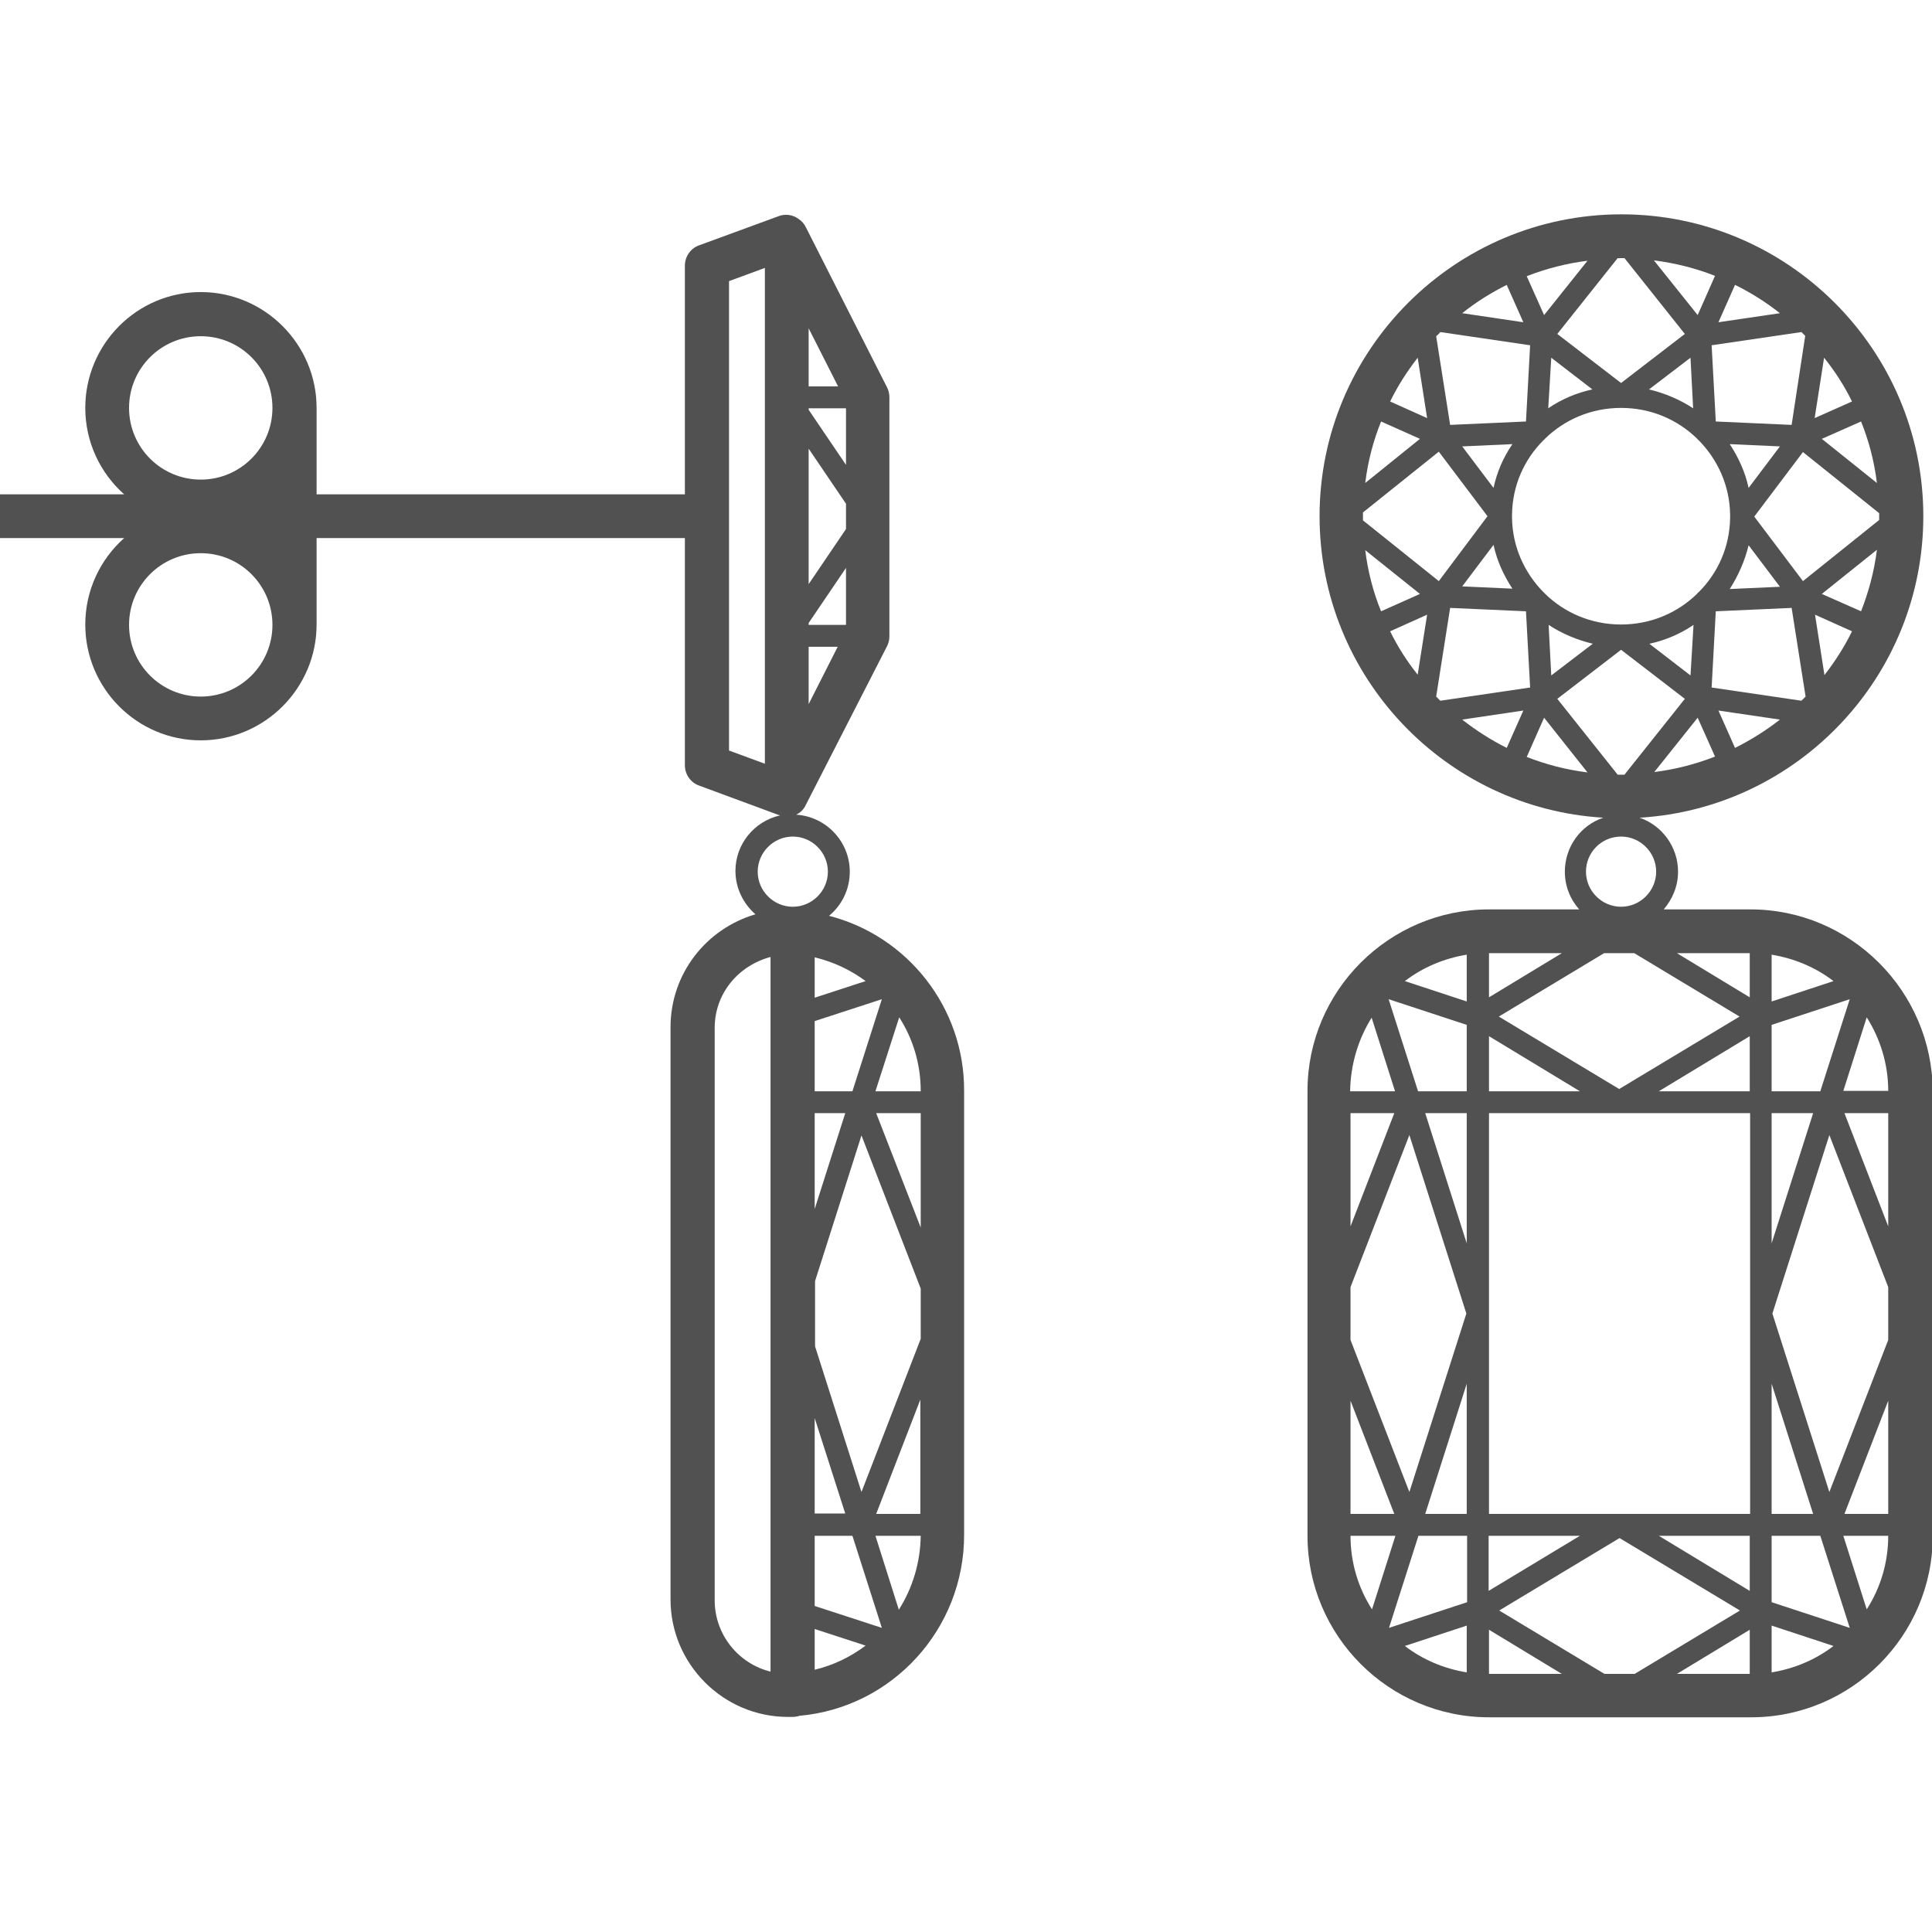
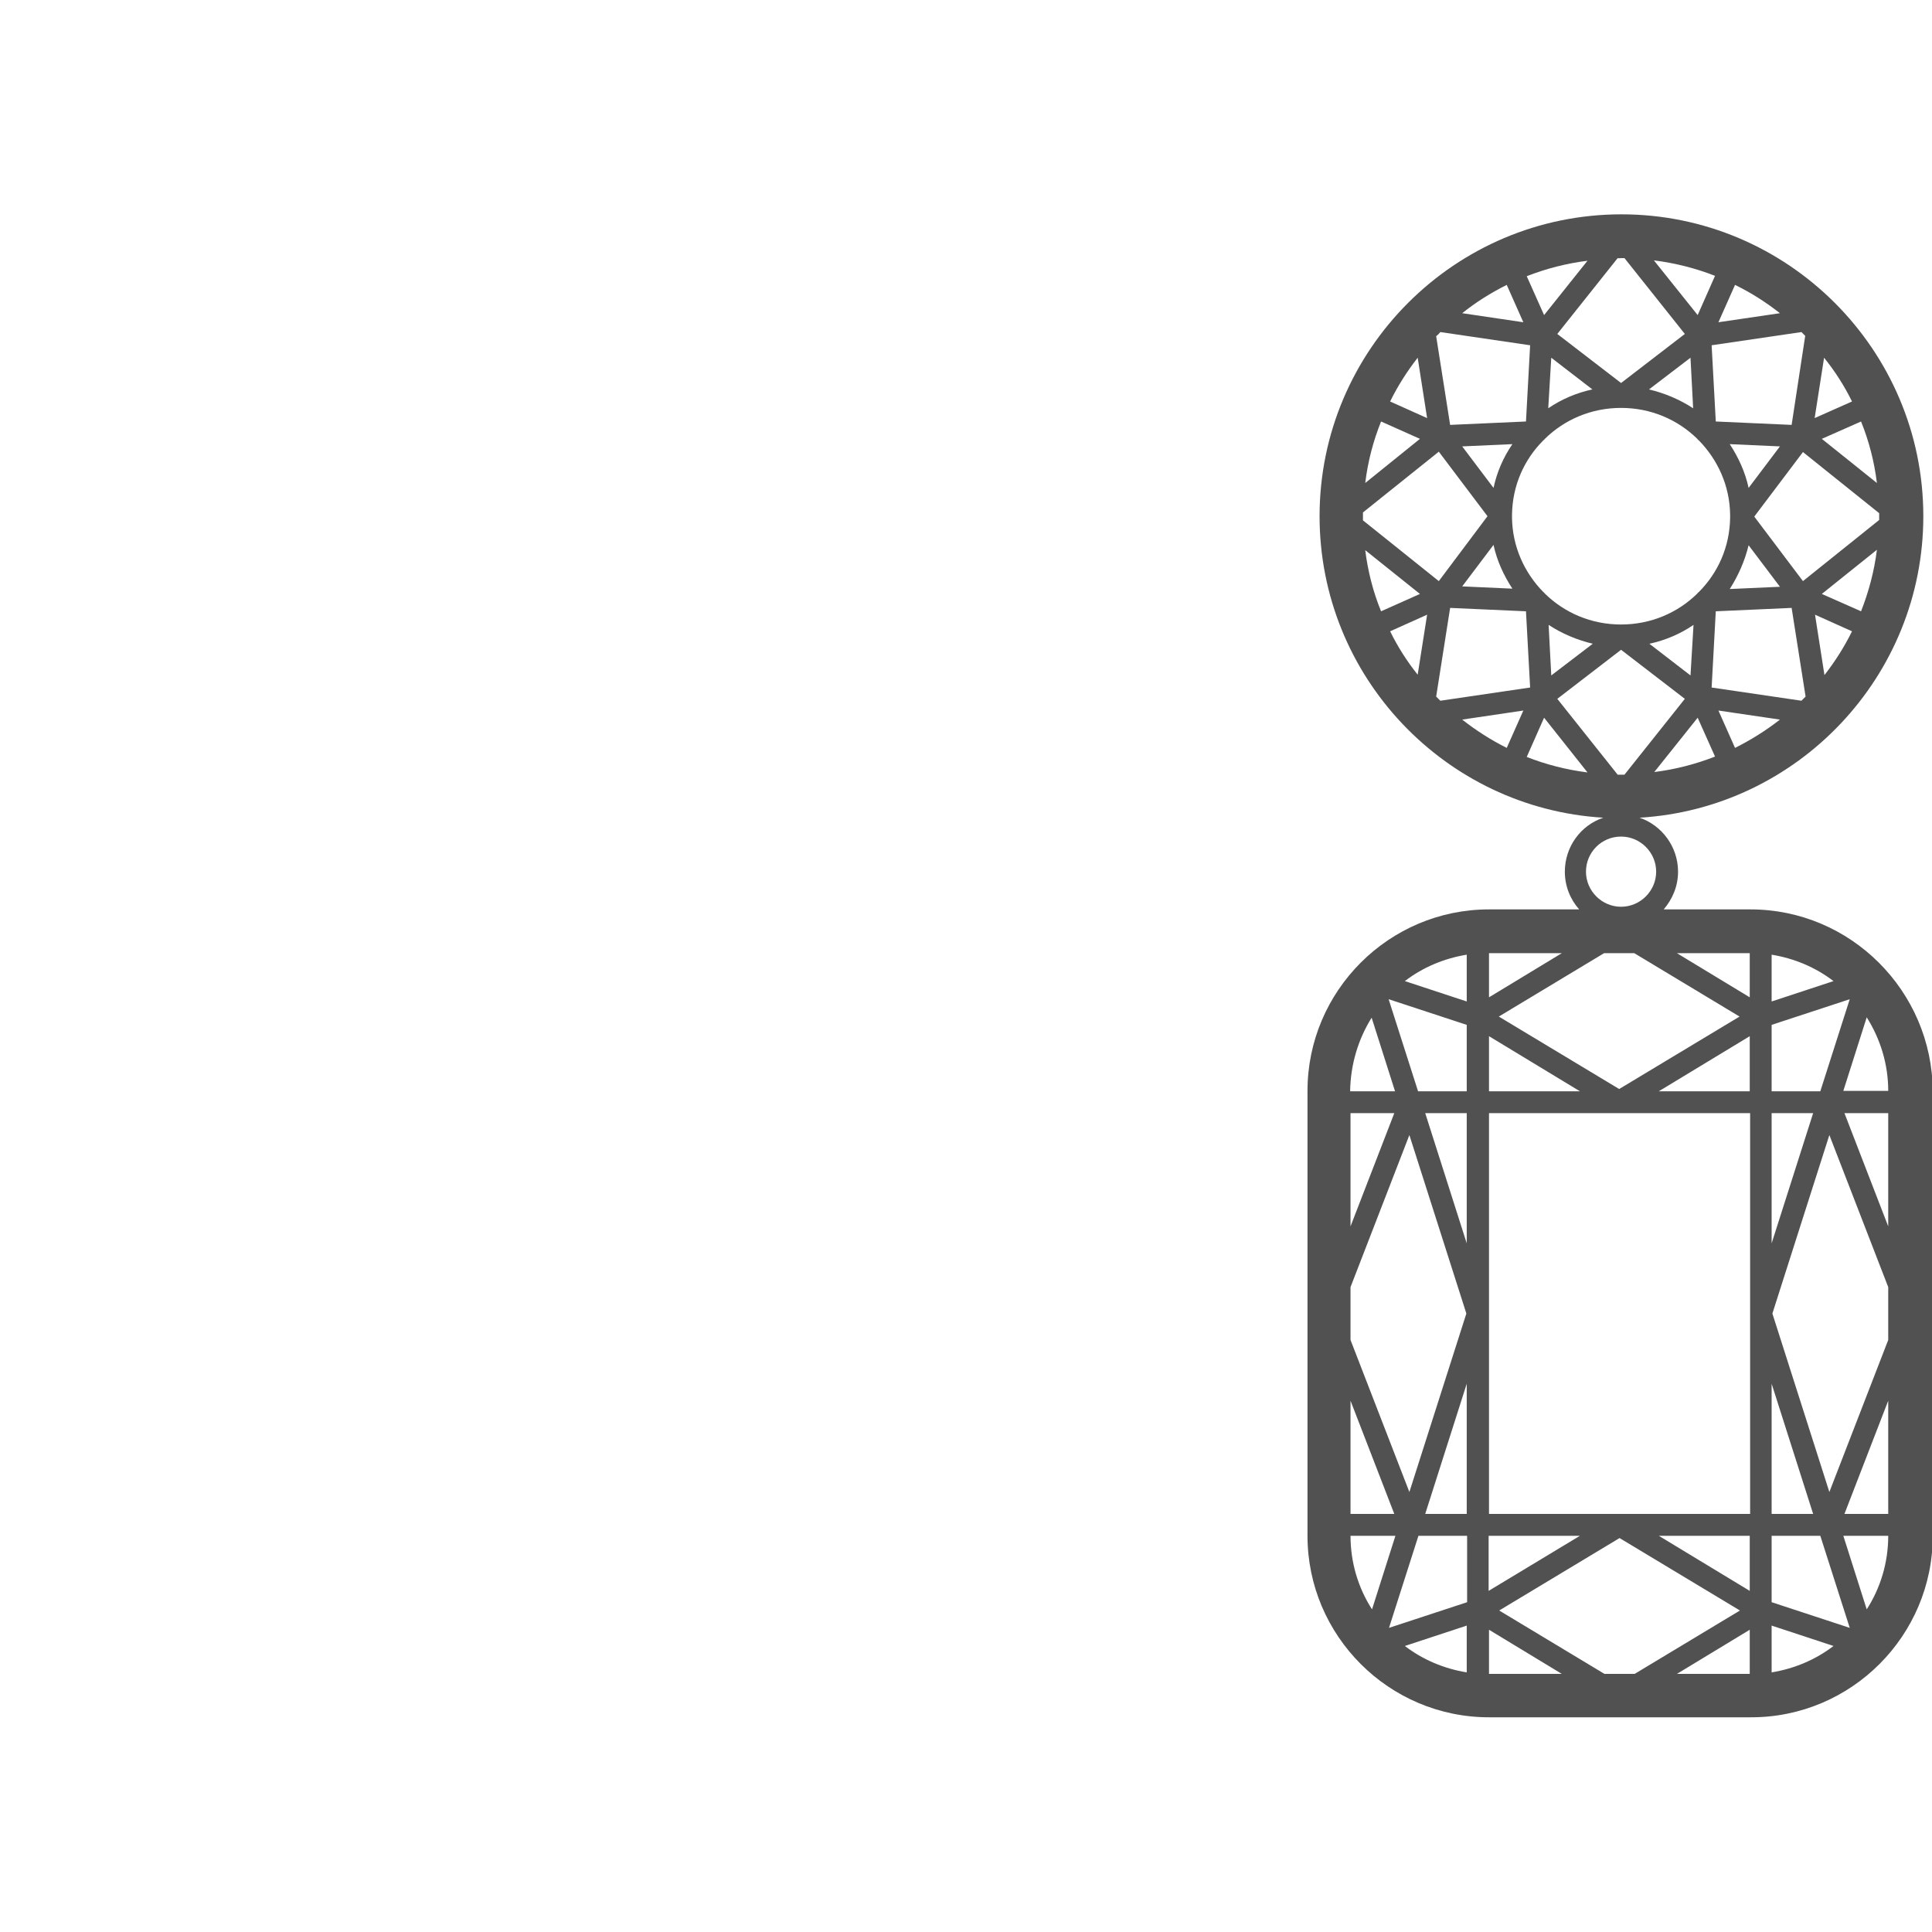
<svg xmlns="http://www.w3.org/2000/svg" version="1.1" id="icon" x="0px" y="0px" viewBox="0 0 512 512" style="enable-background:new 0 0 512 512;" xml:space="preserve">
  <style type="text/css">
	.st0{fill:#515151;}
</style>
  <g>
    <path class="st0" d="M463.9,241h-23c2.3-2.7,3.8-6.1,3.8-10c0-6.6-4.3-12.3-10.2-14.3c41.9-2.5,75.2-37.4,75.2-79.9   c0-44.1-35.9-80-80-80s-80,35.9-80,80c0,42.5,33.3,77.4,75.2,79.9c-6,2-10.2,7.7-10.2,14.3c0,3.8,1.4,7.3,3.8,10h-23.9   c-26.5,0-48.1,21.6-48.1,48.1V407c0,26.5,21.6,48.1,48.1,48.1h69.5c26.5,0,48.1-21.6,48.1-48.1V289.1   C512,262.6,490.4,241,463.9,241z M387.5,190.7l16.2-2.4l-4.4,9.9C395.1,196.1,391.2,193.6,387.5,190.7z M366,111.7l10.3,4.6   L361.8,128C362.5,122.3,363.9,116.9,366,111.7z M399.3,75.5l4.4,9.9L387.5,83C391.1,80.1,395.1,77.6,399.3,75.5z M429.6,68.4   c0.3,0,0.6,0,0.9,0l16,20.1l-16.9,13l-16.9-13l16-20.1C429,68.5,429.3,68.4,429.6,68.4z M471.7,83l-16.3,2.4l4.4-9.9   C464.1,77.6,468,80.1,471.7,83z M493.2,162l-10.4-4.6l14.6-11.7C496.7,151.4,495.2,156.9,493.2,162z M459.8,198.2l-4.4-9.9   l16.3,2.4C468,193.6,464,196.1,459.8,198.2z M361.2,136.8c0-0.3,0-0.6,0-1l20.1-16.1l12.9,17.1L381.3,154l-20.1-16.1   C361.2,137.5,361.2,137.2,361.2,136.8z M411.1,94.8l10.9,8.4c-4.2,0.9-8.2,2.6-11.7,5L411.1,94.8z M498,136.8c0,0.3,0,0.6,0,1   L477.8,154l-12.9-17.1l12.9-17.1l20.2,16.2C498,136.2,498,136.5,498,136.8z M448,179l-10.9-8.4c4.2-0.9,8.2-2.6,11.7-5L448,179z    M409.4,157.3c-0.1-0.1-0.2-0.3-0.4-0.4c-5-5.1-8.2-12-8.3-19.7c0-0.1,0-0.3,0-0.4c0-0.1,0-0.2,0-0.4c0.1-7.7,3.2-14.6,8.3-19.7   c0.1-0.1,0.3-0.2,0.4-0.4c5.2-5.1,12.3-8.2,20.2-8.2s15,3.1,20.2,8.2c0.1,0.1,0.2,0.3,0.4,0.4c5,5.1,8.2,12,8.3,19.7   c0,0.1,0,0.3,0,0.4c0,0.1,0,0.2,0,0.4c-0.1,7.7-3.2,14.6-8.3,19.7c-0.1,0.1-0.3,0.2-0.4,0.4c-5.2,5.1-12.3,8.2-20.2,8.2   S414.6,162.4,409.4,157.3z M463.4,144.5l8.3,11l-13.3,0.6C460.7,152.5,462.4,148.6,463.4,144.5z M463.4,129.3   c-0.9-4.2-2.7-8.1-5-11.6l13.3,0.6L463.4,129.3z M448,94.8l0.7,13.4c-3.5-2.3-7.5-4-11.7-5L448,94.8z M395.8,129.3l-8.3-11   l13.3-0.6C398.4,121.2,396.7,125.1,395.8,129.3z M395.8,144.4c0.9,4.2,2.7,8.1,5,11.6l-13.3-0.6L395.8,144.4z M411.1,179l-0.7-13.4   c3.5,2.3,7.5,4,11.7,5L411.1,179z M429.6,172.2l16.9,13l-16,20.1c-0.3,0-0.6,0-0.9,0c-0.3,0-0.6,0-0.9,0l-16-20.1L429.6,172.2z    M449.9,190.2l4.6,10.3c-5.1,2-10.5,3.4-16.1,4.1L449.9,190.2z M477.4,185.7l-23.8-3.5l1.1-20.2l20.1-0.9l3.7,23.5   C478.1,185,477.8,185.3,477.4,185.7z M497.4,128l-14.6-11.7l10.4-4.6C495.3,116.9,496.7,122.3,497.4,128z M474.8,112.6l-20.1-0.9   l-1.1-20.2l23.8-3.5c0.3,0.3,0.7,0.7,1,1L474.8,112.6z M449.9,83.5L438.3,69c5.6,0.7,11.1,2.1,16.2,4.1L449.9,83.5z M409.2,83.5   l-4.6-10.3c5.1-2,10.5-3.4,16.1-4.1L409.2,83.5z M381.7,88l23.8,3.5l-1.1,20.2l-20.1,0.9l-3.7-23.5C381,88.8,381.4,88.4,381.7,88z    M361.8,145.8l14.5,11.6L366,162C363.9,156.9,362.5,151.4,361.8,145.8z M384.3,161.1l20.1,0.9l1.1,20.2l-23.8,3.5   c-0.4-0.4-0.7-0.7-1.1-1.1L384.3,161.1z M409.2,190.2l11.5,14.5c-5.6-0.7-11-2.1-16.1-4.1L409.2,190.2z M483.5,178.9l-2.5-16   l9.8,4.4C488.8,171.4,486.3,175.3,483.5,178.9z M490.8,106.4l-9.9,4.4l2.5-16C486.3,98.4,488.8,102.3,490.8,106.4z M375.7,94.8   l2.5,16l-9.8-4.4C370.4,102.3,372.9,98.4,375.7,94.8z M368.4,167.3l9.8-4.4l-2.5,15.9C372.9,175.3,370.4,171.4,368.4,167.3z    M429.6,221.7c5.1,0,9.3,4.2,9.3,9.3s-4.2,9.3-9.3,9.3s-9.3-4.2-9.3-9.3S424.4,221.7,429.6,221.7z M425.2,443.6l-27.9-16.8   l31.9-19.2l31.9,19.2l-27.9,16.8H425.2z M394.6,401.2V295h69.2v106.2H394.6z M463.7,407v14.6L439.6,407H463.7z M418.7,407   l-24.2,14.6V407H418.7z M357.9,341.1l15.6-40.3l15.1,47.3l-15.1,47.3l-15.6-40.3V341.1z M388.7,329.5l-11-34.5h11V329.5z    M388.7,366.7v34.5h-11L388.7,366.7z M433.1,252.6l27.9,16.8l-31.9,19.2l-31.9-19.2l27.9-16.8H433.1z M469.5,295h11l-11,34.5V295z    M463.7,289.2h-24.1l24.1-14.6V289.2z M418.7,289.2h-24.1v-14.6L418.7,289.2z M469.5,366.7l11,34.5h-11V366.7z M469.7,348.1   l15.1-47.3l15.6,40.3v14l-15.6,40.3L469.7,348.1z M500.4,325l-11.6-30h11.6V325z M469.5,289.2v-17.6l20.7-6.8l-7.8,24.4H469.5z    M469.5,265.4V253c6.1,1,11.7,3.4,16.4,7L469.5,265.4z M463.7,264.3l-19.3-11.7h19.3V264.3z M394.6,264.3v-11.7h19.3L394.6,264.3z    M388.7,265.4l-16.4-5.4c4.7-3.6,10.3-6,16.4-7V265.4z M388.7,271.6v17.6h-12.9l-7.8-24.4L388.7,271.6z M357.9,325v-30h11.6   L357.9,325z M357.9,371.2l11.6,30h-11.6V371.2z M375.9,407h12.9v17.6l-20.7,6.8L375.9,407z M388.7,430.8v12.4   c-6.1-1-11.7-3.4-16.4-7L388.7,430.8z M394.6,431.9l19.3,11.7h-19.3V431.9z M463.7,431.9v11.7h-19.3L463.7,431.9z M469.5,430.8   l16.4,5.4c-4.7,3.6-10.3,6-16.4,7V430.8z M469.5,424.6V407h12.9l7.8,24.4L469.5,424.6z M500.4,371.2v30h-11.6L500.4,371.2z    M500.4,289.1L500.4,289.1l-11.9,0l6.2-19.5C498.3,275.3,500.4,282,500.4,289.1z M363.5,269.7l6.2,19.5h-11.9v0   C357.9,282,360,275.3,363.5,269.7z M357.9,407L357.9,407l11.9,0l-6.2,19.5C360,420.9,357.9,414.2,357.9,407z M494.7,426.5   l-6.2-19.5h11.9v0C500.4,414.2,498.3,420.9,494.7,426.5z" />
-     <path class="st0" d="M219.7,242.7c3.4-2.8,5.5-7,5.5-11.7c0-8-6.3-14.6-14.2-15.1c0,0,0,0,0,0c0.2-0.1,0.5-0.3,0.7-0.4c0,0,0,0,0,0   c0,0,0,0,0,0c0.2-0.1,0.4-0.3,0.5-0.4c0,0,0,0,0,0c0.2-0.1,0.3-0.3,0.5-0.5c0,0,0.1-0.1,0.1-0.1c0.1-0.1,0.2-0.3,0.3-0.4   c0.1-0.2,0.3-0.4,0.4-0.7l21.6-42.2c0.4-0.8,0.6-1.7,0.6-2.6v-63.3c0-0.9-0.2-1.8-0.6-2.6l-21.5-42.4c-0.4-0.9-1.1-1.7-2-2.3   c-1.5-1.1-3.5-1.4-5.3-0.7L185.3,65c-2.3,0.8-3.8,3-3.8,5.4v60.6H83.9v-22.9c0-16.9-13.8-30.7-30.7-30.7s-30.6,13.8-30.6,30.7   c0,9.1,4,17.3,10.3,22.9H0v11.6h32.9c-6.3,5.6-10.3,13.8-10.3,22.9c0,16.9,13.7,30.7,30.6,30.7s30.7-13.8,30.7-30.7v-22.9h97.6   v60.2c0,2.4,1.5,4.6,3.8,5.4l21.1,7.8c0.1,0,0.2,0,0.3,0.1c0,0,0,0,0,0c-6.7,1.5-11.8,7.5-11.8,14.7c0,4.6,2.1,8.7,5.3,11.5   c-13,3.8-22.5,15.7-22.5,29.9v151.7c0,17.1,14,31.1,31.1,31.1h1.2c0.6,0,1.3-0.1,1.9-0.3c24.6-2.2,43.6-23,43.6-47.9V289.1   C255.6,266.9,240.4,248,219.7,242.7z M53.2,89.1c10.5,0,19,8.5,19,19s-8.5,19-19,19s-19-8.5-19-19S42.7,89.1,53.2,89.1z    M53.2,184.6c-10.5,0-19-8.5-19-19s8.5-19,19-19s19,8.5,19,19S63.7,184.6,53.2,184.6z M238.2,426.6L232,407h12   C243.9,414.2,241.8,420.9,238.2,426.6z M229.4,260l-13.5,4.4v-10.7C220.9,254.9,225.5,257.1,229.4,260z M244,354.8l-15.7,40.6   l-12.3-38.6v-17.3l12.3-38.6l15.7,40.6V354.8z M215.9,375.8l8.1,25.3h-8.1V375.8z M215.9,407h10l7.8,24.4l-17.8-5.8V407z    M215.9,320.4V295h8.1L215.9,320.4z M215.9,431.7l13.5,4.4c-4,3-8.5,5.2-13.5,6.4V431.7z M232.2,401.2l11.7-30.3v30.3H232.2z    M244,325.3L232.2,295H244V325.3z M215.9,289.2v-18.6l17.8-5.8l-7.8,24.4H215.9z M214.3,165.6v-0.5l9.9-14.6v15.1H214.3z    M214.3,108.2h9.9v15l-9.9-14.6V108.2z M214.3,118.9l9.9,14.6v6.7l-9.9,14.6V118.9z M214.3,102.3V87l7.8,15.4H214.3z M214.3,171.4   h7.7l-7.7,15.2V171.4z M193.2,74.5l9.5-3.5v131.4l-9.5-3.5V74.5z M210.1,221.7c5.1,0,9.3,4.2,9.3,9.3s-4.2,9.3-9.3,9.3   s-9.3-4.2-9.3-9.3S205,221.7,210.1,221.7z M189.4,424.1V272.4c0-8.9,6-16.4,14.8-18.8V443C195.7,440.9,189.4,433.2,189.4,424.1z    M244,289.2h-12l6.3-19.6c3.6,5.6,5.7,12.3,5.7,19.5V289.2z" />
  </g>
</svg>